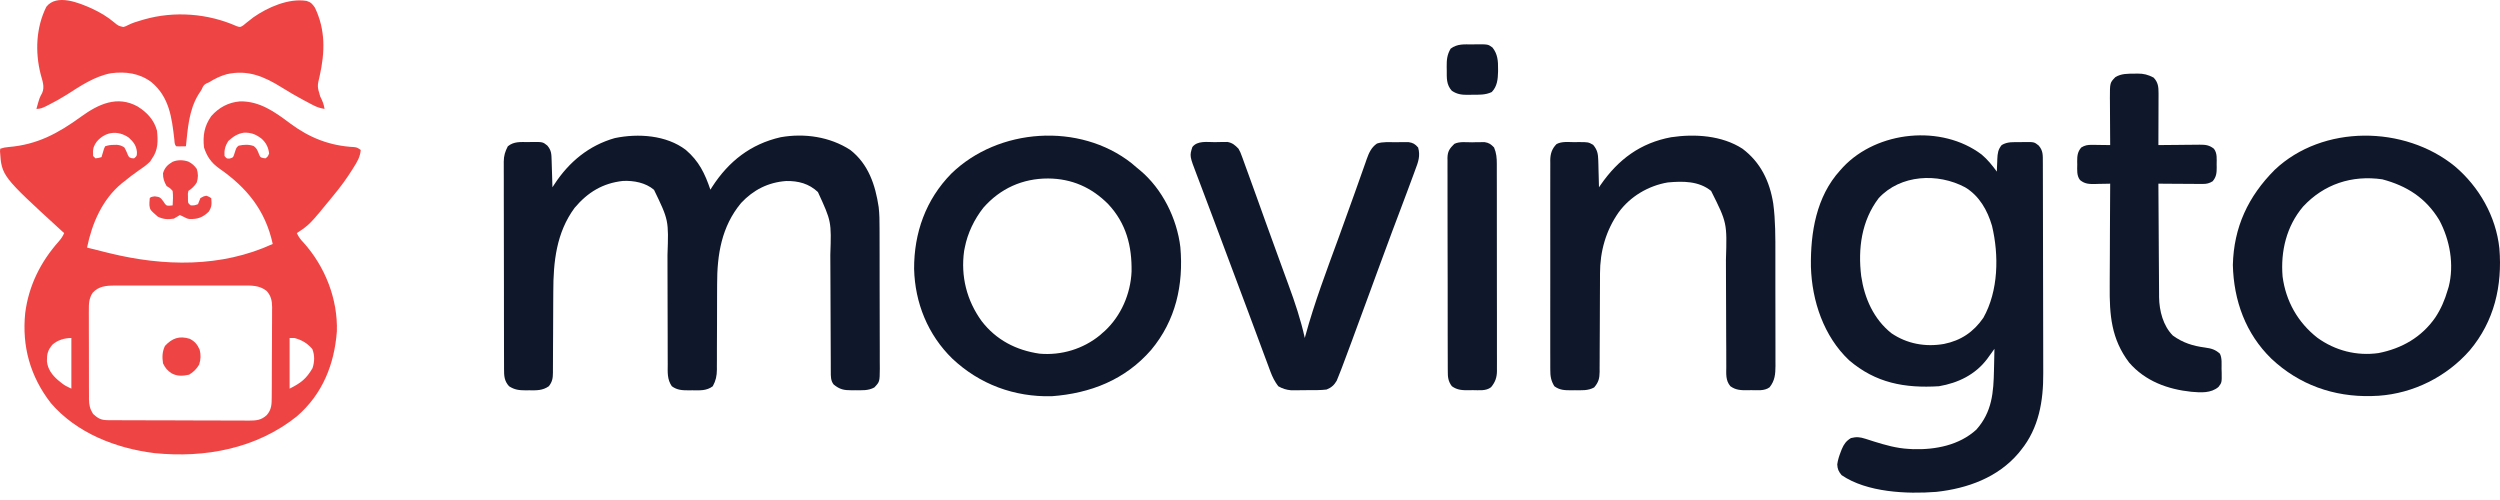
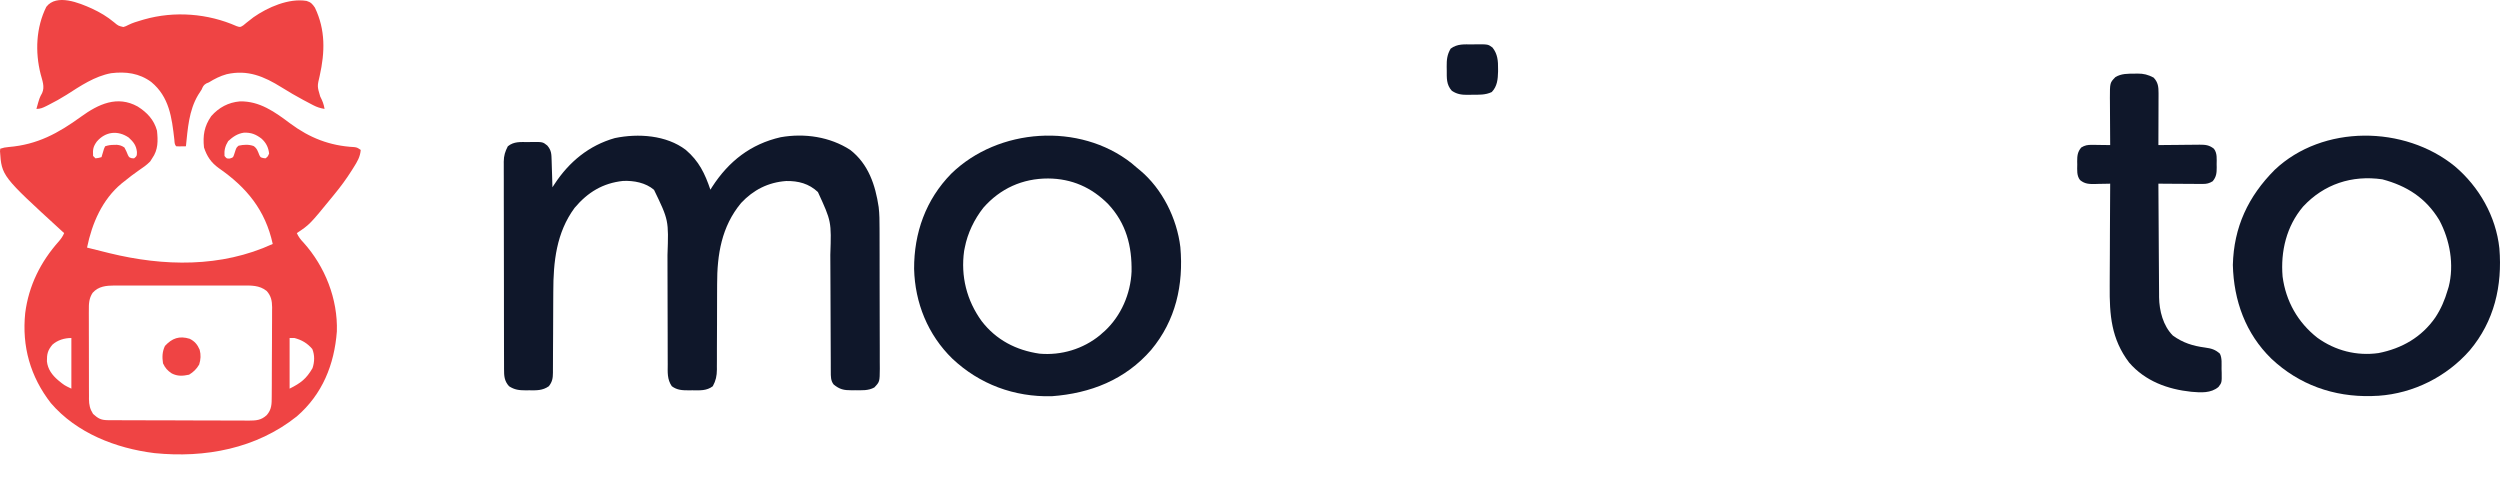
<svg xmlns="http://www.w3.org/2000/svg" width="120" height="24" viewBox="0 0 120 24" fill="none">
  <path d="M6.609 5.113C7.058 5.397 7.392 5.748 7.535 6.27C7.587 6.755 7.595 7.194 7.303 7.601C7.272 7.65 7.241 7.699 7.209 7.749C7.038 7.925 6.849 8.053 6.647 8.19C6.413 8.35 6.192 8.523 5.972 8.701C5.93 8.734 5.888 8.767 5.844 8.801C4.908 9.573 4.416 10.721 4.178 11.884C4.487 11.963 4.795 12.039 5.104 12.115C5.153 12.127 5.202 12.139 5.253 12.152C7.859 12.789 10.607 12.851 13.091 11.71C12.736 10.086 11.843 9 10.499 8.068C10.132 7.803 9.935 7.509 9.792 7.08C9.731 6.5 9.803 6.058 10.139 5.575C10.505 5.159 10.961 4.915 11.512 4.867C12.46 4.843 13.198 5.377 13.93 5.926C14.864 6.62 15.831 6.999 16.995 7.06C17.142 7.08 17.142 7.08 17.315 7.196C17.289 7.533 17.148 7.76 16.972 8.039C16.943 8.085 16.915 8.131 16.885 8.178C16.628 8.585 16.348 8.966 16.042 9.337C16.017 9.369 15.991 9.4 15.964 9.433C14.865 10.778 14.865 10.778 14.248 11.189C14.33 11.373 14.428 11.497 14.566 11.641C15.602 12.791 16.22 14.354 16.169 15.911C16.048 17.498 15.477 18.923 14.248 19.986C12.31 21.533 9.841 21.996 7.41 21.749C5.565 21.52 3.678 20.789 2.442 19.349C1.452 18.076 1.047 16.624 1.21 15.028C1.376 13.713 1.953 12.558 2.831 11.577C2.94 11.448 3.014 11.344 3.079 11.189C3.031 11.146 2.984 11.102 2.935 11.058C0.082 8.447 0.082 8.447 0 7.26C0.004 7.22 0.008 7.18 0.012 7.138C0.159 7.089 0.264 7.069 0.416 7.057C1.799 6.941 2.79 6.399 3.897 5.596C4.725 4.998 5.63 4.569 6.609 5.113ZM4.645 6.798C4.467 7.046 4.451 7.178 4.468 7.485C4.506 7.523 4.544 7.562 4.583 7.601C4.734 7.582 4.734 7.582 4.873 7.543C4.883 7.506 4.894 7.469 4.905 7.431C4.927 7.36 4.927 7.36 4.949 7.286C4.963 7.239 4.977 7.191 4.992 7.142C5.01 7.102 5.028 7.063 5.046 7.022C5.207 6.969 5.311 6.955 5.477 6.954C5.521 6.953 5.565 6.952 5.61 6.951C5.76 6.966 5.848 6.996 5.972 7.08C6.041 7.197 6.088 7.315 6.139 7.44C6.197 7.553 6.197 7.553 6.32 7.594C6.358 7.596 6.396 7.598 6.435 7.601C6.57 7.49 6.57 7.49 6.573 7.297C6.541 6.98 6.409 6.815 6.179 6.603C5.654 6.245 5.059 6.312 4.645 6.798ZM10.953 6.773C10.809 7.004 10.755 7.212 10.776 7.485C10.881 7.616 10.881 7.616 11.033 7.608C11.187 7.56 11.187 7.56 11.23 7.44C11.258 7.356 11.285 7.273 11.312 7.189C11.355 7.08 11.355 7.08 11.452 6.993C11.696 6.941 11.935 6.924 12.172 7.009C12.337 7.118 12.375 7.262 12.447 7.44C12.505 7.555 12.505 7.555 12.635 7.586C12.671 7.591 12.707 7.596 12.743 7.601C12.853 7.519 12.853 7.519 12.917 7.37C12.885 7.073 12.77 6.848 12.548 6.65C12.278 6.446 12.055 6.357 11.709 6.368C11.399 6.413 11.18 6.565 10.953 6.773ZM4.447 14.054C4.272 14.319 4.261 14.576 4.265 14.885C4.265 14.935 4.264 14.985 4.264 15.036C4.263 15.2 4.264 15.363 4.265 15.526C4.265 15.64 4.265 15.754 4.265 15.868C4.265 16.107 4.266 16.346 4.267 16.584C4.269 16.89 4.269 17.195 4.268 17.501C4.267 17.736 4.268 17.971 4.269 18.207C4.269 18.319 4.269 18.432 4.269 18.545C4.269 18.702 4.269 18.86 4.271 19.017C4.27 19.063 4.27 19.11 4.27 19.157C4.274 19.437 4.315 19.627 4.468 19.87C4.711 20.089 4.849 20.166 5.172 20.168C5.236 20.168 5.299 20.169 5.364 20.169C5.469 20.169 5.469 20.169 5.576 20.17C5.65 20.17 5.723 20.17 5.799 20.171C6.043 20.172 6.287 20.173 6.53 20.173C6.614 20.173 6.698 20.174 6.782 20.174C7.177 20.175 7.571 20.176 7.965 20.176C8.421 20.177 8.876 20.178 9.331 20.181C9.683 20.183 10.035 20.183 10.387 20.183C10.597 20.184 10.807 20.184 11.017 20.186C11.252 20.187 11.486 20.187 11.721 20.187C11.79 20.187 11.86 20.188 11.931 20.189C12.296 20.186 12.526 20.177 12.801 19.928C13.044 19.652 13.042 19.39 13.043 19.037C13.044 18.962 13.044 18.962 13.044 18.886C13.045 18.722 13.046 18.558 13.047 18.393C13.047 18.337 13.047 18.281 13.047 18.223C13.049 17.926 13.049 17.629 13.05 17.331C13.051 17.025 13.053 16.718 13.055 16.411C13.056 16.175 13.057 15.939 13.057 15.703C13.057 15.59 13.058 15.477 13.059 15.364C13.06 15.205 13.06 15.047 13.06 14.888C13.061 14.842 13.062 14.795 13.062 14.748C13.059 14.44 13.011 14.201 12.801 13.967C12.452 13.684 12.048 13.703 11.618 13.706C11.547 13.705 11.476 13.705 11.403 13.704C11.21 13.704 11.016 13.704 10.823 13.704C10.619 13.705 10.416 13.704 10.213 13.704C9.871 13.704 9.53 13.704 9.189 13.705C8.795 13.707 8.401 13.706 8.008 13.705C7.669 13.704 7.33 13.704 6.991 13.704C6.789 13.705 6.587 13.705 6.385 13.704C6.159 13.703 5.934 13.704 5.708 13.706C5.609 13.705 5.609 13.705 5.507 13.704C5.099 13.709 4.734 13.735 4.447 14.054ZM2.516 16.544C2.288 16.816 2.248 16.998 2.252 17.343C2.293 17.727 2.502 18.002 2.789 18.25C3.085 18.493 3.085 18.493 3.426 18.655C3.426 17.853 3.426 17.05 3.426 16.224C3.096 16.224 2.768 16.321 2.516 16.544ZM13.901 16.224C13.901 17.026 13.901 17.828 13.901 18.655C14.442 18.384 14.703 18.183 15.001 17.671C15.101 17.371 15.111 17.046 14.99 16.752C14.751 16.472 14.486 16.317 14.132 16.224C14.056 16.224 13.98 16.224 13.901 16.224Z" fill="#EF4444" />
-   <path d="M32.917 7.194C33.552 7.735 33.837 8.334 34.099 9.106C34.126 9.062 34.153 9.019 34.181 8.974C34.978 7.741 36.034 6.914 37.474 6.586C38.617 6.385 39.836 6.564 40.812 7.196C41.685 7.875 42.018 8.883 42.176 9.938C42.217 10.282 42.218 10.625 42.218 10.971C42.218 11.05 42.218 11.13 42.219 11.209C42.22 11.422 42.22 11.635 42.22 11.848C42.22 11.982 42.22 12.115 42.221 12.248C42.222 12.715 42.222 13.181 42.222 13.647C42.222 14.08 42.223 14.514 42.225 14.947C42.227 15.321 42.227 15.694 42.227 16.068C42.227 16.29 42.227 16.513 42.229 16.735C42.23 16.944 42.23 17.153 42.229 17.362C42.229 17.475 42.23 17.588 42.231 17.701C42.226 18.324 42.226 18.324 41.969 18.597C41.677 18.76 41.369 18.732 41.043 18.731C40.986 18.732 40.929 18.733 40.871 18.733C40.504 18.734 40.303 18.691 40.016 18.456C39.87 18.273 39.879 18.059 39.878 17.833C39.877 17.772 39.877 17.711 39.877 17.648C39.877 17.582 39.877 17.515 39.877 17.447C39.876 17.376 39.876 17.306 39.876 17.233C39.875 17.081 39.875 16.928 39.874 16.775C39.874 16.532 39.873 16.29 39.871 16.047C39.868 15.357 39.864 14.667 39.863 13.977C39.861 13.596 39.86 13.215 39.858 12.834C39.856 12.632 39.855 12.431 39.855 12.23C39.909 10.629 39.909 10.629 39.26 9.218C38.83 8.812 38.319 8.679 37.737 8.689C36.874 8.751 36.163 9.113 35.574 9.742C34.632 10.874 34.42 12.219 34.422 13.645C34.422 13.829 34.422 14.012 34.42 14.195C34.418 14.649 34.417 15.104 34.417 15.558C34.416 15.944 34.414 16.33 34.412 16.716C34.411 16.896 34.412 17.076 34.412 17.256C34.411 17.366 34.411 17.477 34.41 17.587C34.411 17.662 34.411 17.662 34.411 17.738C34.408 18.047 34.362 18.265 34.214 18.539C33.919 18.765 33.587 18.738 33.23 18.734C33.174 18.735 33.118 18.736 33.06 18.736C32.751 18.735 32.504 18.729 32.247 18.539C32.019 18.21 32.049 17.871 32.051 17.487C32.05 17.416 32.05 17.345 32.05 17.272C32.049 17.119 32.049 16.965 32.049 16.811C32.05 16.567 32.049 16.324 32.048 16.08C32.045 15.561 32.045 15.043 32.044 14.524C32.044 13.966 32.043 13.408 32.04 12.85C32.039 12.648 32.039 12.445 32.039 12.243C32.098 10.57 32.098 10.57 31.393 9.112C30.99 8.768 30.429 8.664 29.91 8.684C28.932 8.789 28.21 9.231 27.581 9.977C26.703 11.169 26.559 12.566 26.558 14C26.557 14.174 26.556 14.348 26.555 14.522C26.552 15.016 26.55 15.51 26.549 16.004C26.548 16.308 26.546 16.612 26.544 16.916C26.543 17.031 26.543 17.146 26.543 17.261C26.543 17.422 26.542 17.582 26.541 17.743C26.541 17.79 26.541 17.837 26.541 17.886C26.538 18.151 26.514 18.323 26.344 18.539C26.043 18.752 25.743 18.739 25.389 18.734C25.335 18.735 25.282 18.736 25.227 18.736C24.919 18.735 24.699 18.712 24.434 18.539C24.202 18.283 24.194 18.04 24.194 17.709C24.194 17.666 24.194 17.622 24.194 17.577C24.193 17.431 24.193 17.284 24.193 17.138C24.193 17.033 24.192 16.928 24.192 16.823C24.191 16.538 24.191 16.253 24.191 15.968C24.191 15.79 24.19 15.611 24.19 15.433C24.189 14.876 24.189 14.319 24.189 13.761C24.188 13.118 24.187 12.474 24.186 11.831C24.184 11.333 24.184 10.836 24.184 10.339C24.184 10.042 24.183 9.745 24.182 9.448C24.181 9.168 24.181 8.889 24.182 8.609C24.182 8.507 24.181 8.404 24.181 8.302C24.18 8.162 24.18 8.022 24.181 7.881C24.181 7.841 24.18 7.801 24.18 7.759C24.183 7.47 24.245 7.275 24.376 7.022C24.672 6.781 24.992 6.819 25.356 6.82C25.449 6.817 25.449 6.817 25.544 6.815C26.053 6.813 26.053 6.813 26.268 6.984C26.47 7.217 26.469 7.397 26.478 7.696C26.48 7.771 26.483 7.846 26.485 7.923C26.487 8.003 26.49 8.082 26.492 8.162C26.494 8.242 26.497 8.322 26.5 8.402C26.506 8.598 26.512 8.794 26.517 8.99C26.55 8.939 26.583 8.889 26.617 8.837C27.315 7.771 28.269 6.981 29.512 6.628C30.631 6.396 31.984 6.483 32.917 7.194Z" fill="#0F172A" />
-   <path d="M95.118 7.417C95.403 7.657 95.629 7.938 95.849 8.238C95.851 8.17 95.853 8.102 95.855 8.033C95.859 7.943 95.863 7.853 95.867 7.764C95.869 7.697 95.869 7.697 95.871 7.629C95.883 7.364 95.906 7.176 96.08 6.964C96.356 6.793 96.654 6.825 96.97 6.823C97.029 6.821 97.089 6.82 97.15 6.818C97.641 6.814 97.641 6.814 97.855 6.984C98.072 7.231 98.056 7.453 98.056 7.766C98.056 7.813 98.057 7.86 98.057 7.908C98.058 8.066 98.058 8.223 98.058 8.381C98.058 8.494 98.059 8.606 98.059 8.719C98.06 9.09 98.061 9.461 98.061 9.832C98.062 9.96 98.062 10.088 98.062 10.216C98.063 10.819 98.064 11.421 98.065 12.023C98.065 12.716 98.067 13.409 98.069 14.102C98.071 14.639 98.072 15.176 98.072 15.713C98.072 16.033 98.073 16.353 98.074 16.673C98.075 16.975 98.076 17.277 98.075 17.579C98.075 17.689 98.075 17.798 98.076 17.908C98.085 19.24 97.868 20.545 97.006 21.606C96.967 21.654 96.929 21.702 96.889 21.752C95.894 22.923 94.436 23.447 92.944 23.61C91.529 23.72 89.61 23.636 88.397 22.807C88.249 22.626 88.2 22.521 88.188 22.29C88.216 22.073 88.283 21.877 88.361 21.675C88.376 21.637 88.39 21.6 88.405 21.561C88.509 21.315 88.617 21.166 88.846 21.027C89.11 20.961 89.281 20.977 89.538 21.061C89.603 21.082 89.668 21.102 89.735 21.123C89.803 21.145 89.872 21.168 89.942 21.19C90.504 21.364 91.033 21.517 91.624 21.548C91.693 21.552 91.763 21.556 91.834 21.56C92.911 21.591 94.049 21.369 94.865 20.622C95.622 19.771 95.691 18.836 95.711 17.75C95.713 17.653 95.716 17.555 95.718 17.457C95.723 17.22 95.728 16.982 95.733 16.745C95.686 16.81 95.686 16.81 95.638 16.877C95.597 16.934 95.556 16.991 95.513 17.05C95.473 17.106 95.432 17.163 95.39 17.221C94.821 17.981 93.995 18.381 93.071 18.539C91.431 18.64 90.036 18.388 88.755 17.291C87.541 16.144 86.973 14.448 86.924 12.807C86.9 11.164 87.181 9.437 88.325 8.18C88.373 8.127 88.421 8.074 88.47 8.019C90.113 6.281 93.191 5.965 95.118 7.417ZM90.177 9.511C89.352 10.596 89.177 11.93 89.338 13.253C89.493 14.313 89.935 15.316 90.788 15.995C91.538 16.506 92.421 16.664 93.309 16.51C94.123 16.346 94.728 15.939 95.201 15.255C95.928 13.962 95.954 12.255 95.617 10.842C95.399 10.096 95.007 9.399 94.326 8.991C93.015 8.292 91.228 8.373 90.177 9.511Z" fill="#0F172A" />
+   <path d="M32.917 7.194C33.552 7.735 33.837 8.334 34.099 9.106C34.126 9.062 34.153 9.019 34.181 8.974C34.978 7.741 36.034 6.914 37.474 6.586C38.617 6.385 39.836 6.564 40.812 7.196C41.685 7.875 42.018 8.883 42.176 9.938C42.217 10.282 42.218 10.625 42.218 10.971C42.218 11.05 42.218 11.13 42.219 11.209C42.22 11.422 42.22 11.635 42.22 11.848C42.22 11.982 42.22 12.115 42.221 12.248C42.222 12.715 42.222 13.181 42.222 13.647C42.227 15.321 42.227 15.694 42.227 16.068C42.227 16.29 42.227 16.513 42.229 16.735C42.23 16.944 42.23 17.153 42.229 17.362C42.229 17.475 42.23 17.588 42.231 17.701C42.226 18.324 42.226 18.324 41.969 18.597C41.677 18.76 41.369 18.732 41.043 18.731C40.986 18.732 40.929 18.733 40.871 18.733C40.504 18.734 40.303 18.691 40.016 18.456C39.87 18.273 39.879 18.059 39.878 17.833C39.877 17.772 39.877 17.711 39.877 17.648C39.877 17.582 39.877 17.515 39.877 17.447C39.876 17.376 39.876 17.306 39.876 17.233C39.875 17.081 39.875 16.928 39.874 16.775C39.874 16.532 39.873 16.29 39.871 16.047C39.868 15.357 39.864 14.667 39.863 13.977C39.861 13.596 39.86 13.215 39.858 12.834C39.856 12.632 39.855 12.431 39.855 12.23C39.909 10.629 39.909 10.629 39.26 9.218C38.83 8.812 38.319 8.679 37.737 8.689C36.874 8.751 36.163 9.113 35.574 9.742C34.632 10.874 34.42 12.219 34.422 13.645C34.422 13.829 34.422 14.012 34.42 14.195C34.418 14.649 34.417 15.104 34.417 15.558C34.416 15.944 34.414 16.33 34.412 16.716C34.411 16.896 34.412 17.076 34.412 17.256C34.411 17.366 34.411 17.477 34.41 17.587C34.411 17.662 34.411 17.662 34.411 17.738C34.408 18.047 34.362 18.265 34.214 18.539C33.919 18.765 33.587 18.738 33.23 18.734C33.174 18.735 33.118 18.736 33.06 18.736C32.751 18.735 32.504 18.729 32.247 18.539C32.019 18.21 32.049 17.871 32.051 17.487C32.05 17.416 32.05 17.345 32.05 17.272C32.049 17.119 32.049 16.965 32.049 16.811C32.05 16.567 32.049 16.324 32.048 16.08C32.045 15.561 32.045 15.043 32.044 14.524C32.044 13.966 32.043 13.408 32.04 12.85C32.039 12.648 32.039 12.445 32.039 12.243C32.098 10.57 32.098 10.57 31.393 9.112C30.99 8.768 30.429 8.664 29.91 8.684C28.932 8.789 28.21 9.231 27.581 9.977C26.703 11.169 26.559 12.566 26.558 14C26.557 14.174 26.556 14.348 26.555 14.522C26.552 15.016 26.55 15.51 26.549 16.004C26.548 16.308 26.546 16.612 26.544 16.916C26.543 17.031 26.543 17.146 26.543 17.261C26.543 17.422 26.542 17.582 26.541 17.743C26.541 17.79 26.541 17.837 26.541 17.886C26.538 18.151 26.514 18.323 26.344 18.539C26.043 18.752 25.743 18.739 25.389 18.734C25.335 18.735 25.282 18.736 25.227 18.736C24.919 18.735 24.699 18.712 24.434 18.539C24.202 18.283 24.194 18.04 24.194 17.709C24.194 17.666 24.194 17.622 24.194 17.577C24.193 17.431 24.193 17.284 24.193 17.138C24.193 17.033 24.192 16.928 24.192 16.823C24.191 16.538 24.191 16.253 24.191 15.968C24.191 15.79 24.19 15.611 24.19 15.433C24.189 14.876 24.189 14.319 24.189 13.761C24.188 13.118 24.187 12.474 24.186 11.831C24.184 11.333 24.184 10.836 24.184 10.339C24.184 10.042 24.183 9.745 24.182 9.448C24.181 9.168 24.181 8.889 24.182 8.609C24.182 8.507 24.181 8.404 24.181 8.302C24.18 8.162 24.18 8.022 24.181 7.881C24.181 7.841 24.18 7.801 24.18 7.759C24.183 7.47 24.245 7.275 24.376 7.022C24.672 6.781 24.992 6.819 25.356 6.82C25.449 6.817 25.449 6.817 25.544 6.815C26.053 6.813 26.053 6.813 26.268 6.984C26.47 7.217 26.469 7.397 26.478 7.696C26.48 7.771 26.483 7.846 26.485 7.923C26.487 8.003 26.49 8.082 26.492 8.162C26.494 8.242 26.497 8.322 26.5 8.402C26.506 8.598 26.512 8.794 26.517 8.99C26.55 8.939 26.583 8.889 26.617 8.837C27.315 7.771 28.269 6.981 29.512 6.628C30.631 6.396 31.984 6.483 32.917 7.194Z" fill="#0F172A" />
  <path d="M54.314 7.832C54.405 7.909 54.495 7.986 54.585 8.064C54.629 8.099 54.672 8.134 54.716 8.17C55.789 9.063 56.492 10.482 56.657 11.86C56.816 13.673 56.436 15.382 55.255 16.796C54.01 18.229 52.345 18.882 50.48 19.019C48.683 19.062 47.02 18.447 45.713 17.216C44.539 16.073 43.916 14.538 43.877 12.904C43.871 11.175 44.44 9.582 45.658 8.339C47.916 6.135 51.816 5.869 54.314 7.832ZM47.199 9.974C46.764 10.529 46.444 11.19 46.31 11.884C46.299 11.937 46.288 11.989 46.278 12.044C46.109 13.257 46.4 14.423 47.12 15.414C47.814 16.317 48.778 16.815 49.898 16.976C50.942 17.068 51.99 16.754 52.804 16.085C52.838 16.055 52.872 16.024 52.907 15.992C52.97 15.938 52.97 15.938 53.034 15.882C53.815 15.155 54.267 14.104 54.315 13.041C54.337 11.812 54.058 10.721 53.196 9.8C52.399 8.995 51.446 8.575 50.31 8.567C49.082 8.566 48.015 9.044 47.199 9.974Z" fill="#0F172A" />
  <path d="M117.83 7.98C119 8.971 119.805 10.382 119.97 11.918C120.119 13.718 119.725 15.421 118.549 16.817C117.442 18.08 115.851 18.882 114.166 18.997C114.094 18.999 114.094 18.999 114.021 19.002C113.96 19.005 113.899 19.008 113.836 19.011C112.017 19.058 110.352 18.466 109.025 17.216C107.791 16.015 107.218 14.429 107.177 12.719C107.221 10.9 107.915 9.426 109.186 8.152C111.493 5.97 115.418 6.016 117.83 7.98ZM110.548 9.916C109.749 10.861 109.464 12.062 109.564 13.273C109.719 14.457 110.296 15.478 111.235 16.213C112.094 16.831 113.117 17.095 114.167 16.948C115.287 16.729 116.237 16.187 116.894 15.241C117.17 14.823 117.353 14.392 117.493 13.909C117.507 13.863 117.521 13.818 117.536 13.77C117.809 12.705 117.597 11.516 117.083 10.561C116.438 9.498 115.526 8.919 114.349 8.607C112.888 8.397 111.55 8.838 110.548 9.916Z" fill="#0F172A" />
-   <path d="M83.638 7.138C84.512 7.795 84.949 8.71 85.116 9.772C85.224 10.583 85.218 11.394 85.218 12.21C85.218 12.374 85.218 12.537 85.218 12.7C85.219 13.086 85.219 13.471 85.218 13.856C85.218 14.253 85.219 14.649 85.22 15.045C85.221 15.387 85.221 15.729 85.221 16.072C85.221 16.275 85.221 16.479 85.222 16.682C85.223 16.909 85.222 17.135 85.222 17.361C85.222 17.428 85.222 17.495 85.223 17.563C85.22 17.961 85.196 18.269 84.94 18.59C84.689 18.777 84.351 18.726 84.053 18.727C83.968 18.729 83.968 18.729 83.881 18.731C83.566 18.732 83.323 18.73 83.059 18.539C82.821 18.261 82.861 17.942 82.862 17.596C82.862 17.53 82.861 17.463 82.861 17.395C82.86 17.177 82.86 16.958 82.86 16.739C82.859 16.586 82.858 16.433 82.857 16.28C82.855 15.836 82.854 15.392 82.853 14.948C82.852 14.385 82.85 13.822 82.847 13.259C82.845 12.998 82.845 12.736 82.845 12.474C82.9 10.695 82.9 10.695 82.133 9.164C81.543 8.684 80.774 8.69 80.049 8.758C79.123 8.915 78.257 9.427 77.701 10.184C77.08 11.068 76.8 12.063 76.8 13.139C76.8 13.194 76.8 13.249 76.8 13.305C76.799 13.424 76.799 13.542 76.799 13.661C76.798 13.848 76.797 14.036 76.796 14.223C76.793 14.756 76.791 15.289 76.79 15.822C76.789 16.149 76.787 16.476 76.785 16.802C76.784 16.926 76.784 17.051 76.784 17.175C76.784 17.349 76.783 17.522 76.781 17.696C76.782 17.773 76.782 17.773 76.782 17.851C76.778 18.165 76.731 18.349 76.519 18.597C76.228 18.759 75.922 18.732 75.597 18.731C75.512 18.732 75.512 18.732 75.426 18.733C75.115 18.734 74.868 18.731 74.609 18.539C74.444 18.273 74.411 18.048 74.414 17.741C74.413 17.697 74.413 17.653 74.413 17.607C74.412 17.46 74.413 17.312 74.413 17.164C74.413 17.058 74.413 16.952 74.412 16.846C74.412 16.558 74.412 16.27 74.412 15.983C74.413 15.681 74.412 15.38 74.412 15.079C74.412 14.573 74.412 14.067 74.413 13.561C74.414 12.976 74.414 12.391 74.413 11.806C74.412 11.304 74.412 10.802 74.412 10.3C74.413 10 74.413 9.7 74.412 9.4C74.412 9.118 74.412 8.836 74.413 8.554C74.413 8.45 74.413 8.347 74.413 8.244C74.412 8.102 74.413 7.961 74.414 7.82C74.413 7.779 74.413 7.738 74.412 7.696C74.416 7.381 74.491 7.141 74.715 6.915C74.973 6.779 75.276 6.822 75.561 6.823C75.626 6.822 75.692 6.821 75.759 6.82C76.237 6.82 76.237 6.82 76.471 6.952C76.675 7.199 76.708 7.38 76.717 7.701C76.72 7.814 76.72 7.814 76.724 7.929C76.725 8.007 76.727 8.086 76.729 8.165C76.731 8.245 76.733 8.325 76.736 8.405C76.741 8.6 76.746 8.795 76.751 8.99C76.777 8.952 76.803 8.913 76.831 8.874C77.678 7.65 78.74 6.862 80.213 6.587C81.352 6.417 82.65 6.499 83.638 7.138ZM76.635 9.106C76.693 9.221 76.693 9.221 76.693 9.221L76.635 9.106Z" fill="#0F172A" />
-   <path d="M58.311 6.823C58.382 6.821 58.452 6.82 58.525 6.818C58.593 6.817 58.661 6.817 58.732 6.816C58.794 6.816 58.856 6.815 58.92 6.814C59.164 6.861 59.274 6.961 59.447 7.138C59.536 7.3 59.536 7.3 59.606 7.49C59.627 7.545 59.627 7.545 59.648 7.602C59.697 7.736 59.746 7.871 59.794 8.006C59.836 8.121 59.878 8.236 59.92 8.351C60.059 8.73 60.196 9.111 60.332 9.491C60.444 9.804 60.556 10.117 60.669 10.43C60.698 10.511 60.727 10.592 60.756 10.673C60.962 11.247 61.17 11.82 61.38 12.392C61.467 12.63 61.553 12.868 61.64 13.106C61.709 13.295 61.778 13.483 61.847 13.672C62.157 14.514 62.437 15.347 62.63 16.224C62.639 16.192 62.647 16.159 62.656 16.126C63.094 14.521 63.685 12.966 64.256 11.404C64.51 10.706 64.763 10.008 65.011 9.308C65.059 9.174 65.107 9.04 65.154 8.906C65.223 8.715 65.291 8.523 65.358 8.33C65.42 8.154 65.483 7.979 65.545 7.803C65.572 7.726 65.572 7.726 65.599 7.646C65.709 7.34 65.817 7.082 66.094 6.89C66.38 6.795 66.698 6.827 66.996 6.827C67.067 6.826 67.138 6.824 67.211 6.823C67.314 6.822 67.314 6.822 67.418 6.822C67.512 6.821 67.512 6.821 67.608 6.821C67.831 6.857 67.921 6.91 68.07 7.08C68.185 7.482 68.075 7.776 67.93 8.157C67.909 8.215 67.888 8.273 67.866 8.333C67.8 8.514 67.732 8.694 67.665 8.874C67.625 8.982 67.585 9.089 67.545 9.197C67.446 9.465 67.345 9.732 67.244 9.999C67.13 10.301 67.017 10.603 66.903 10.904C66.868 10.997 66.868 10.997 66.832 11.092C66.588 11.743 66.349 12.396 66.109 13.048C66.024 13.282 65.938 13.516 65.852 13.75C65.831 13.809 65.809 13.868 65.787 13.928C65.537 14.609 65.287 15.29 65.035 15.97C64.985 16.106 64.935 16.242 64.885 16.379C64.733 16.791 64.581 17.203 64.424 17.613C64.407 17.658 64.389 17.703 64.372 17.749C64.327 17.864 64.281 17.979 64.235 18.093C64.211 18.153 64.187 18.212 64.162 18.274C64.044 18.48 63.901 18.61 63.678 18.697C63.385 18.734 63.089 18.726 62.794 18.727C62.67 18.727 62.547 18.729 62.424 18.731C62.344 18.731 62.265 18.731 62.185 18.732C62.114 18.732 62.042 18.733 61.969 18.733C61.728 18.709 61.567 18.658 61.356 18.539C61.189 18.316 61.077 18.097 60.98 17.836C60.954 17.766 60.928 17.696 60.901 17.623C60.872 17.547 60.844 17.47 60.816 17.393C60.785 17.311 60.755 17.23 60.724 17.148C60.659 16.973 60.594 16.798 60.529 16.623C60.426 16.344 60.322 16.065 60.218 15.786C60.11 15.495 60.001 15.204 59.893 14.913C59.559 14.014 59.222 13.116 58.884 12.219C58.768 11.909 58.652 11.601 58.537 11.291C58.521 11.249 58.505 11.206 58.488 11.162C58.426 10.995 58.363 10.828 58.301 10.66C58.13 10.204 57.959 9.748 57.786 9.293C57.706 9.084 57.628 8.874 57.549 8.665C57.515 8.575 57.481 8.485 57.446 8.395C57.098 7.487 57.098 7.487 57.233 7.058C57.48 6.738 57.951 6.825 58.311 6.823Z" fill="#0F172A" />
  <path d="M4.407 0.409C4.803 0.594 5.141 0.792 5.477 1.072C5.678 1.24 5.678 1.24 5.923 1.297C6.044 1.258 6.044 1.258 6.166 1.195C6.368 1.095 6.574 1.034 6.79 0.971C6.833 0.958 6.875 0.946 6.919 0.933C8.374 0.519 9.979 0.644 11.36 1.256C11.53 1.312 11.53 1.312 11.681 1.215C11.731 1.174 11.781 1.133 11.832 1.09C11.888 1.047 11.943 1.004 12 0.959C12.055 0.916 12.109 0.874 12.165 0.83C12.849 0.35 13.864 -0.097 14.715 0.044C14.923 0.106 14.993 0.188 15.116 0.367C15.629 1.439 15.598 2.507 15.346 3.637C15.225 4.142 15.225 4.142 15.369 4.628C15.473 4.83 15.544 5.003 15.579 5.228C15.376 5.195 15.214 5.143 15.032 5.048C14.984 5.023 14.935 4.997 14.885 4.971C14.834 4.944 14.782 4.916 14.729 4.888C14.676 4.86 14.622 4.832 14.567 4.803C14.209 4.612 13.861 4.408 13.518 4.194C12.672 3.667 11.892 3.335 10.884 3.561C10.566 3.648 10.303 3.784 10.024 3.955C9.983 3.972 9.942 3.99 9.9 4.007C9.763 4.088 9.739 4.158 9.676 4.302C9.621 4.388 9.565 4.474 9.51 4.559C9.062 5.315 9.015 6.166 8.924 7.022C8.568 7.028 8.568 7.028 8.461 7.022C8.368 6.93 8.381 6.822 8.368 6.694C8.247 5.641 8.127 4.654 7.262 3.937C6.683 3.51 6.039 3.428 5.336 3.513C4.542 3.659 3.863 4.124 3.193 4.552C2.915 4.728 2.631 4.885 2.337 5.033C2.279 5.063 2.279 5.063 2.219 5.093C2.051 5.176 1.937 5.228 1.748 5.228C1.896 4.695 1.896 4.695 2.023 4.465C2.158 4.16 2.03 3.867 1.95 3.557C1.68 2.49 1.729 1.321 2.223 0.328C2.719 -0.315 3.806 0.14 4.407 0.409Z" fill="#EF4444" />
  <path d="M102.468 3.535C102.531 3.534 102.531 3.534 102.596 3.532C102.898 3.53 103.104 3.584 103.372 3.724C103.586 3.945 103.611 4.169 103.61 4.468C103.61 4.551 103.61 4.551 103.61 4.636C103.61 4.696 103.609 4.755 103.609 4.817C103.609 4.878 103.609 4.939 103.609 5.003C103.609 5.198 103.608 5.394 103.607 5.59C103.607 5.723 103.607 5.856 103.606 5.988C103.606 6.314 103.605 6.639 103.603 6.964C103.674 6.964 103.744 6.963 103.817 6.962C104.078 6.959 104.34 6.957 104.601 6.955C104.714 6.954 104.828 6.953 104.941 6.951C105.103 6.949 105.266 6.948 105.429 6.947C105.479 6.947 105.53 6.946 105.582 6.945C105.858 6.945 106.04 6.959 106.266 7.138C106.434 7.351 106.4 7.628 106.399 7.887C106.4 7.933 106.401 7.979 106.402 8.027C106.402 8.297 106.389 8.485 106.208 8.701C106.044 8.8 105.923 8.831 105.732 8.829C105.661 8.829 105.661 8.829 105.588 8.829C105.512 8.829 105.512 8.829 105.435 8.828C105.382 8.827 105.33 8.827 105.276 8.827C105.109 8.827 104.942 8.825 104.775 8.824C104.662 8.823 104.549 8.822 104.436 8.822C104.158 8.821 103.881 8.819 103.603 8.816C103.607 9.575 103.611 10.334 103.617 11.092C103.62 11.445 103.622 11.797 103.623 12.149C103.625 12.49 103.627 12.83 103.63 13.17C103.631 13.3 103.632 13.429 103.632 13.559C103.633 13.741 103.634 13.923 103.636 14.105C103.636 14.158 103.636 14.211 103.636 14.265C103.645 14.914 103.827 15.637 104.298 16.108C104.783 16.458 105.259 16.605 105.846 16.683C106.145 16.725 106.329 16.775 106.555 16.976C106.666 17.199 106.631 17.469 106.635 17.714C106.637 17.772 106.639 17.829 106.641 17.888C106.647 18.364 106.647 18.364 106.487 18.574C106.123 18.882 105.642 18.844 105.187 18.806C104.047 18.687 102.969 18.293 102.2 17.405C101.337 16.268 101.254 15.114 101.266 13.739C101.266 13.596 101.267 13.454 101.267 13.311C101.268 12.939 101.27 12.567 101.273 12.195C101.275 11.814 101.276 11.433 101.277 11.052C101.28 10.307 101.284 9.562 101.289 8.816C101.255 8.817 101.221 8.818 101.187 8.819C101.034 8.823 100.881 8.825 100.728 8.827C100.675 8.829 100.622 8.83 100.568 8.832C100.278 8.835 100.076 8.835 99.842 8.643C99.673 8.43 99.707 8.153 99.708 7.894C99.707 7.848 99.706 7.802 99.705 7.754C99.705 7.484 99.718 7.296 99.9 7.08C100.074 6.973 100.204 6.951 100.407 6.953C100.458 6.954 100.51 6.954 100.563 6.954C100.616 6.955 100.669 6.956 100.724 6.957C100.778 6.958 100.833 6.958 100.888 6.959C101.022 6.96 101.155 6.962 101.289 6.964C101.288 6.931 101.288 6.898 101.288 6.864C101.285 6.517 101.283 6.171 101.282 5.825C101.282 5.695 101.281 5.566 101.28 5.437C101.278 5.251 101.278 5.065 101.277 4.879C101.276 4.793 101.276 4.793 101.275 4.705C101.275 3.972 101.275 3.972 101.538 3.702C101.828 3.526 102.136 3.538 102.468 3.535Z" fill="#0F172A" />
-   <path d="M70.663 6.831C70.732 6.829 70.801 6.827 70.872 6.825C70.938 6.825 71.005 6.825 71.073 6.824C71.134 6.823 71.195 6.822 71.257 6.821C71.474 6.856 71.564 6.922 71.716 7.08C71.828 7.346 71.848 7.589 71.847 7.873C71.847 7.939 71.847 7.939 71.847 8.006C71.848 8.152 71.848 8.298 71.847 8.444C71.848 8.549 71.848 8.654 71.848 8.759C71.849 9.044 71.849 9.328 71.849 9.613C71.849 9.851 71.849 10.089 71.849 10.326C71.85 10.887 71.85 11.448 71.85 12.009C71.849 12.587 71.85 13.166 71.851 13.744C71.852 14.241 71.853 14.738 71.853 15.235C71.852 15.532 71.853 15.828 71.853 16.125C71.854 16.404 71.854 16.683 71.853 16.962C71.853 17.064 71.853 17.166 71.854 17.269C71.854 17.409 71.854 17.548 71.853 17.688C71.853 17.728 71.854 17.769 71.854 17.81C71.851 18.121 71.769 18.347 71.571 18.586C71.326 18.78 70.981 18.726 70.685 18.727C70.599 18.729 70.599 18.729 70.512 18.731C70.198 18.732 69.954 18.73 69.69 18.539C69.507 18.301 69.492 18.09 69.494 17.8C69.493 17.755 69.493 17.71 69.493 17.664C69.492 17.513 69.492 17.363 69.492 17.213C69.492 17.105 69.491 16.997 69.491 16.889C69.49 16.597 69.489 16.304 69.489 16.011C69.489 15.767 69.489 15.523 69.489 15.278C69.487 14.702 69.487 14.125 69.488 13.549C69.488 12.954 69.487 12.36 69.484 11.765C69.483 11.254 69.482 10.743 69.482 10.233C69.482 9.928 69.482 9.623 69.481 9.318C69.479 9.031 69.48 8.745 69.481 8.458C69.481 8.353 69.481 8.247 69.48 8.142C69.479 7.998 69.479 7.855 69.481 7.711C69.48 7.669 69.479 7.628 69.478 7.585C69.484 7.26 69.584 7.127 69.806 6.907C70.056 6.781 70.388 6.833 70.663 6.831Z" fill="#0F172A" />
  <path d="M70.671 2.132C70.738 2.13 70.806 2.129 70.875 2.127C71.429 2.126 71.429 2.126 71.64 2.282C71.888 2.595 71.911 2.924 71.907 3.311C71.907 3.372 71.907 3.372 71.907 3.434C71.899 3.801 71.868 4.146 71.604 4.418C71.299 4.566 70.984 4.546 70.652 4.548C70.598 4.549 70.544 4.551 70.489 4.552C70.178 4.554 69.958 4.536 69.69 4.36C69.418 4.06 69.446 3.745 69.444 3.362C69.443 3.308 69.442 3.254 69.441 3.199C69.439 2.866 69.46 2.623 69.632 2.335C69.957 2.094 70.282 2.131 70.671 2.132Z" fill="#0F172A" />
-   <path d="M9.042 7.757C9.219 7.847 9.328 7.947 9.445 8.107C9.518 8.344 9.517 8.522 9.445 8.758C9.323 8.946 9.226 9.039 9.04 9.164C9.014 9.3 9.014 9.3 9.022 9.453C9.022 9.53 9.022 9.53 9.022 9.608C9.027 9.753 9.027 9.753 9.155 9.858C9.332 9.862 9.332 9.862 9.503 9.8C9.544 9.705 9.583 9.608 9.618 9.511C9.756 9.428 9.756 9.428 9.908 9.395C10.042 9.446 10.042 9.446 10.139 9.511C10.164 9.797 10.174 9.919 10.016 10.165C9.728 10.435 9.496 10.523 9.107 10.513C8.982 10.495 8.982 10.495 8.794 10.397C8.741 10.372 8.689 10.347 8.635 10.321C8.537 10.378 8.441 10.436 8.345 10.495C8.057 10.538 7.833 10.528 7.571 10.397C7.201 10.071 7.201 10.071 7.172 9.854C7.17 9.728 7.17 9.728 7.188 9.511C7.246 9.453 7.246 9.453 7.43 9.424C7.676 9.456 7.689 9.472 7.832 9.655C7.857 9.693 7.882 9.731 7.908 9.769C7.995 9.875 7.995 9.875 8.153 9.871C8.219 9.864 8.219 9.864 8.287 9.858C8.304 9.624 8.313 9.397 8.287 9.164C8.159 9.025 8.159 9.025 7.998 8.932C7.874 8.713 7.824 8.569 7.824 8.317C7.904 8.049 8.042 7.909 8.281 7.768C8.525 7.665 8.792 7.672 9.042 7.757Z" fill="#EF4444" />
  <path d="M9.101 16.26C9.343 16.377 9.478 16.541 9.584 16.787C9.649 17.034 9.636 17.253 9.561 17.497C9.435 17.711 9.288 17.857 9.076 17.985C8.773 18.05 8.522 18.067 8.244 17.924C8.042 17.791 7.926 17.663 7.824 17.439C7.78 17.133 7.785 16.886 7.918 16.604C8.264 16.231 8.607 16.11 9.101 16.26Z" fill="#EF4444" />
</svg>